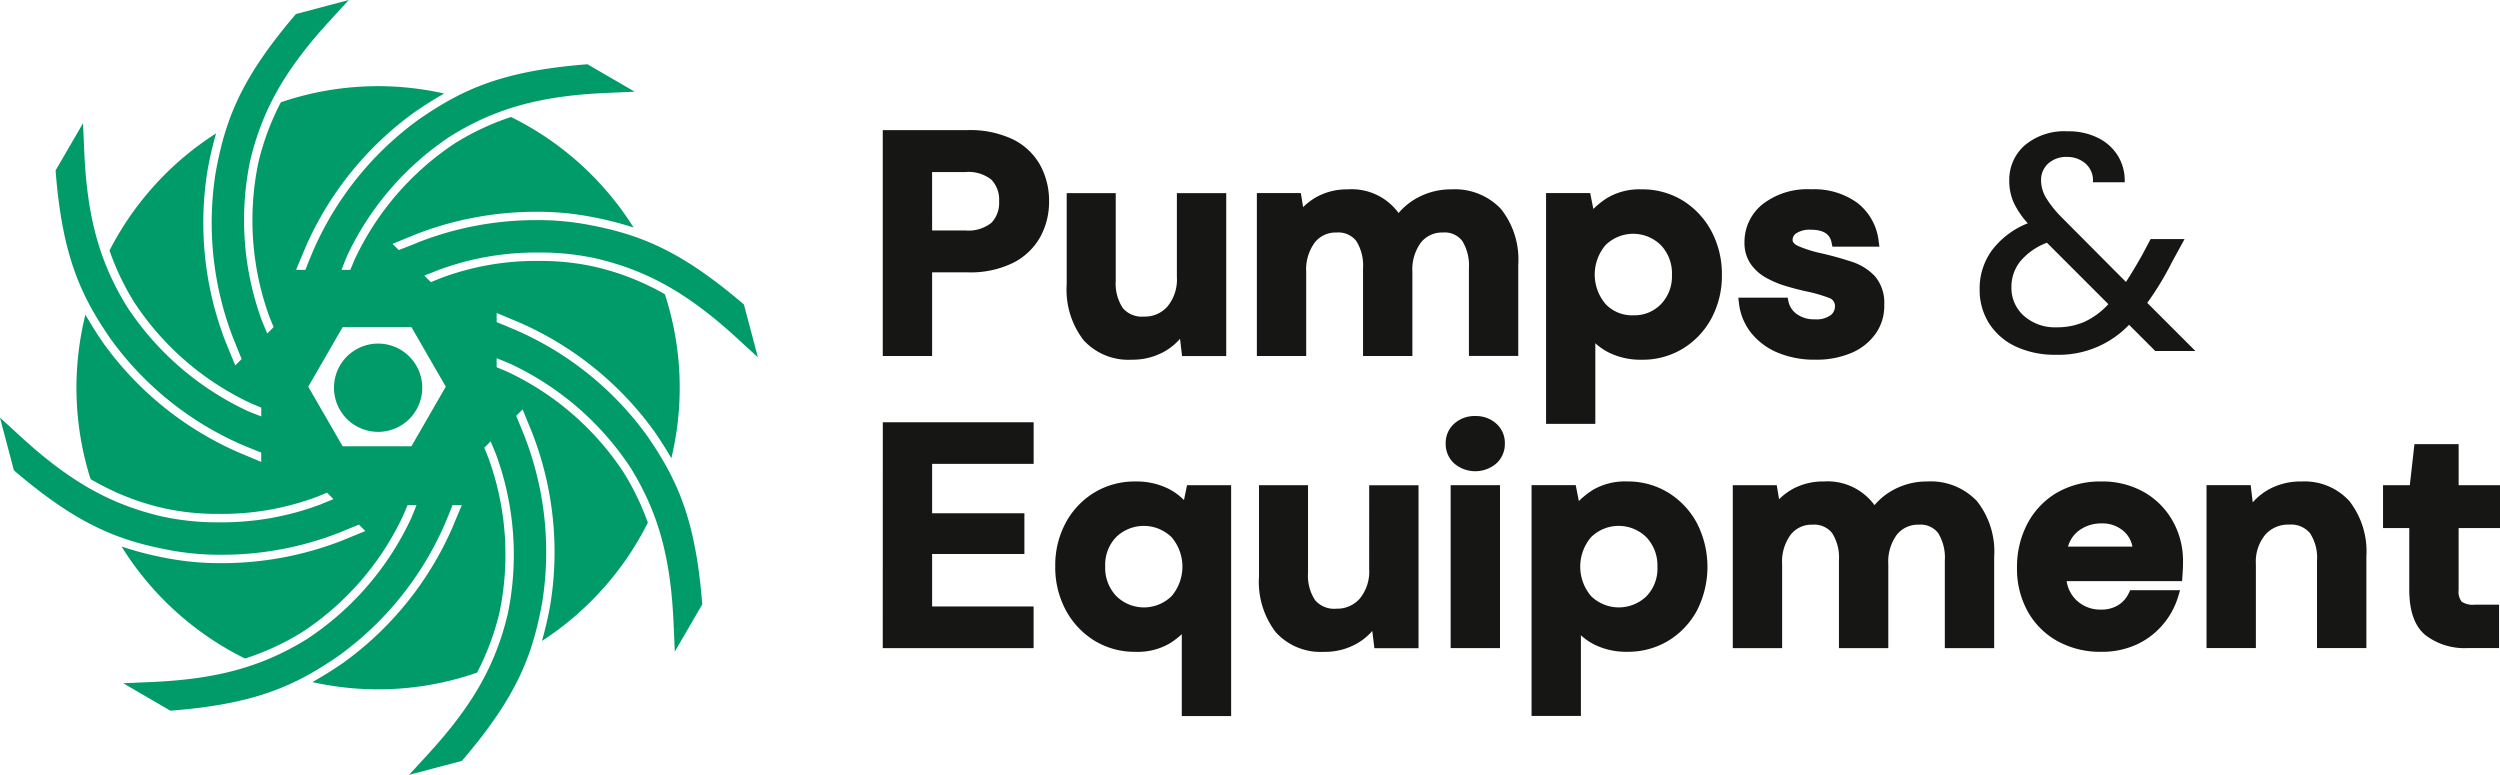
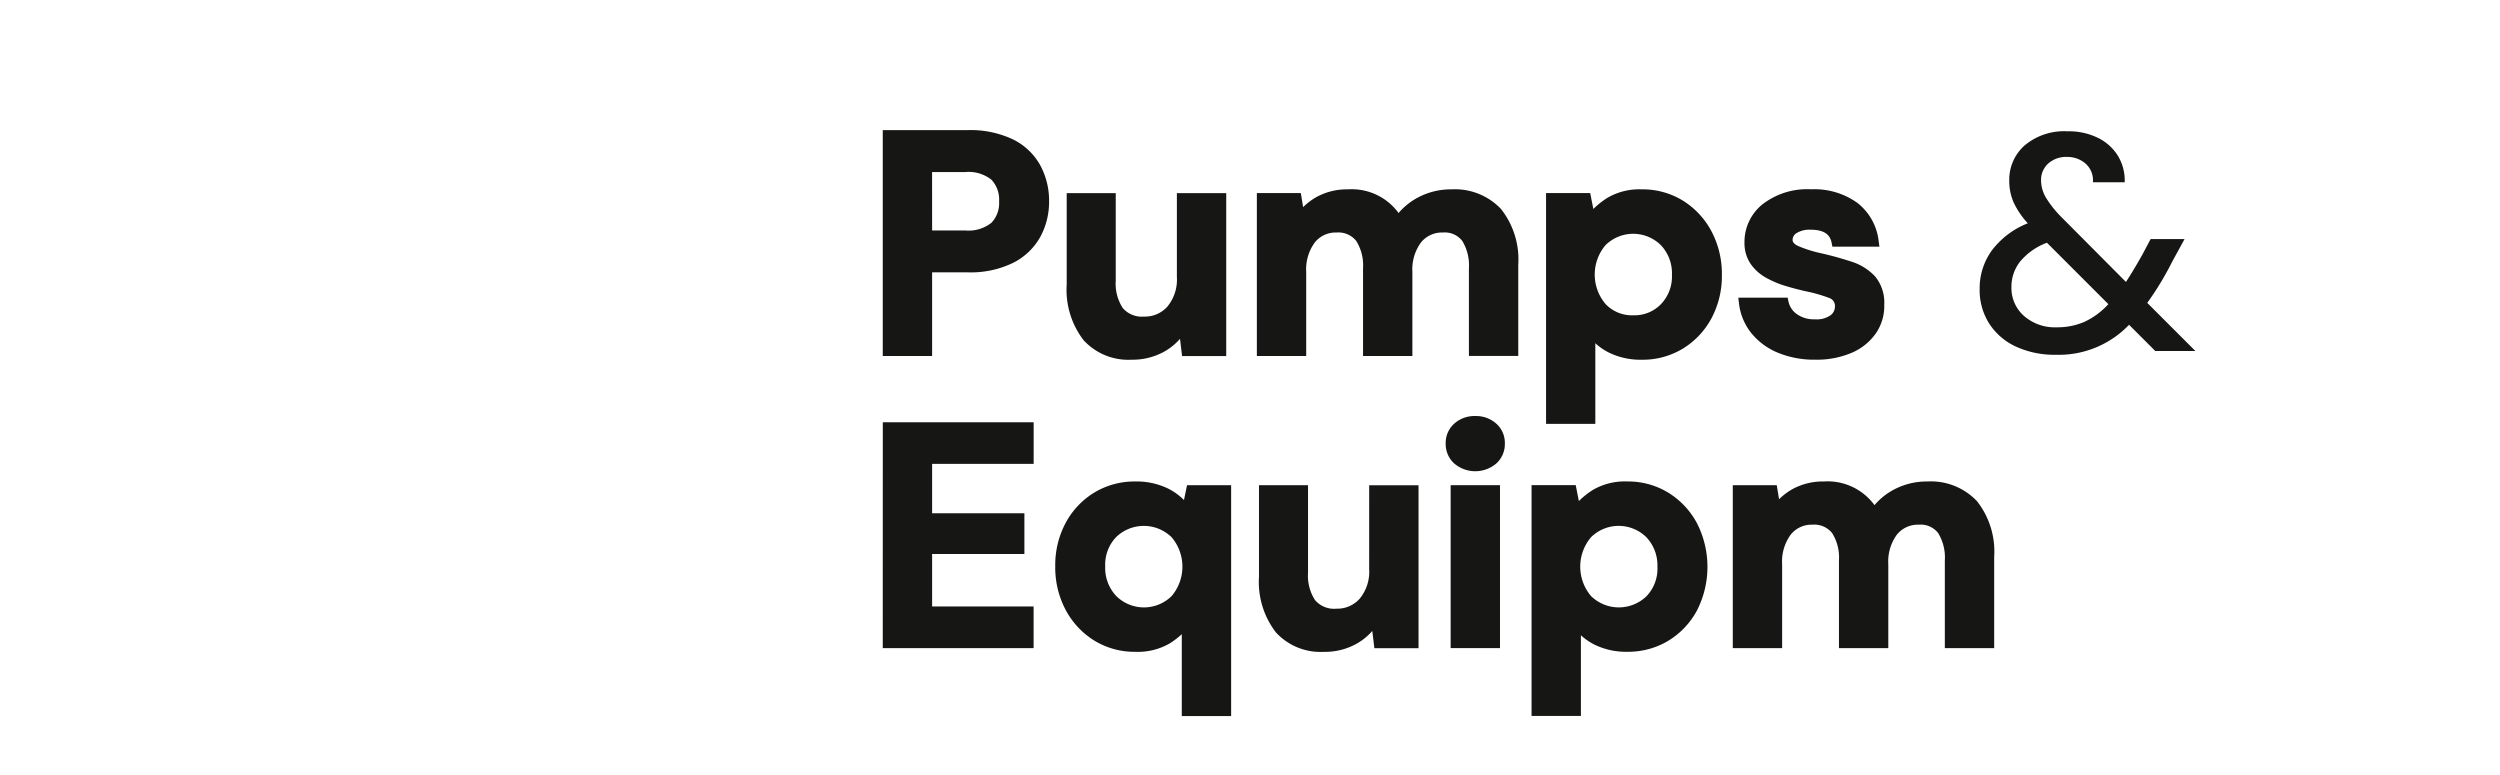
<svg xmlns="http://www.w3.org/2000/svg" width="266.828" height="82.698">
  <g data-name="Group 4279" fill="#161615">
    <path data-name="Path 4372" d="M108.091 14.865a10.632 10.632 0 00-4.817-.979h-9.056v24.11h5.267v-8.928h3.79a10.335 10.335 0 004.893-1.033 6.837 6.837 0 002.883-2.784 7.848 7.848 0 00.919-3.757 7.938 7.938 0 00-.955-3.877 6.736 6.736 0 00-2.924-2.752zm-8.608 3.5h3.527a3.918 3.918 0 012.808.818 3.1 3.1 0 01.818 2.314 3.055 3.055 0 01-.818 2.28 3.918 3.918 0 01-2.808.818h-3.525z" />
    <path data-name="Path 4373" d="M120.766 38.391a6.948 6.948 0 003.613-.93 6.411 6.411 0 001.566-1.3l.219 1.84h4.713v-17.39h-5.267v8.958a4.528 4.528 0 01-1 3.139 3.194 3.194 0 01-2.493 1.08 2.674 2.674 0 01-2.284-.914 4.769 4.769 0 01-.749-2.91v-9.353h-5.234v9.744a8.829 8.829 0 001.794 5.945 6.455 6.455 0 005.122 2.091z" />
    <path data-name="Path 4374" d="M154.895 20.21a7.464 7.464 0 00-3.522.852 6.989 6.989 0 00-2.1 1.674 6.192 6.192 0 00-5.412-2.526 6.742 6.742 0 00-3.265.773 6.532 6.532 0 00-1.511 1.125l-.246-1.5h-4.693v17.39h5.267v-8.962a4.846 4.846 0 01.917-3.157 2.834 2.834 0 012.314-1.062 2.429 2.429 0 012.113.905 4.929 4.929 0 01.722 2.919v9.353h5.267v-8.958a4.85 4.85 0 01.917-3.157 2.869 2.869 0 012.346-1.062 2.349 2.349 0 012.062.9 5 5 0 01.708 2.922v9.353h5.267v-9.746a8.672 8.672 0 00-1.851-5.95 6.779 6.779 0 00-5.3-2.086z" />
    <path data-name="Path 4375" d="M179.612 21.409a8.225 8.225 0 00-4.393-1.2 6.767 6.767 0 00-3.659.905 8.645 8.645 0 00-1.5 1.193l-.336-1.7h-4.711v24.636h5.258v-8.607a6.459 6.459 0 001.48 1.011 7.665 7.665 0 003.464.748 8.307 8.307 0 004.39-1.18 8.5 8.5 0 003.053-3.226 9.578 9.578 0 001.12-4.65 9.682 9.682 0 00-1.118-4.665 8.593 8.593 0 00-3.048-3.265zm-1.164 7.924a4.249 4.249 0 01-1.168 3.126 3.915 3.915 0 01-2.951 1.192 3.875 3.875 0 01-2.964-1.2 4.856 4.856 0 010-6.293 4.209 4.209 0 015.911.017 4.362 4.362 0 011.173 3.161z" />
    <path data-name="Path 4376" d="M193.7 34.079a3.091 3.091 0 01-1.937-.566 2.206 2.206 0 01-.876-1.321l-.086-.419h-5.27l.07.588a6.208 6.208 0 001.295 3.161 7.145 7.145 0 002.841 2.117 10.15 10.15 0 004.029.751 9.466 9.466 0 003.87-.737 6.009 6.009 0 002.594-2.1 5.121 5.121 0 00.879-3.028 4.369 4.369 0 00-.992-3.039 5.848 5.848 0 00-2.512-1.561 35.41 35.41 0 00-3.195-.886 13.635 13.635 0 01-2.44-.758c-.644-.288-.644-.578-.644-.673a.846.846 0 01.422-.727 2.629 2.629 0 011.523-.362c1.739 0 2.1.793 2.219 1.389l.084.422h5.02l-.083-.6a6.014 6.014 0 00-2.256-4.064 7.86 7.86 0 00-4.952-1.462 7.775 7.775 0 00-5.2 1.61 5.152 5.152 0 00-1.912 4.055 3.936 3.936 0 00.653 2.292 4.9 4.9 0 001.639 1.477 10.472 10.472 0 002.1.885 29.02 29.02 0 002.18.57 15.9 15.9 0 012.483.713.9.9 0 01.6.947 1.161 1.161 0 01-.461.89 2.583 2.583 0 01-1.685.436z" />
    <path data-name="Path 4377" d="M231.847 27.918l1.316-2.405h-3.623l-.856 1.614q-.956 1.712-1.779 2.965l-6.852-6.885a11.433 11.433 0 01-1.664-2.075 3.647 3.647 0 01-.544-1.878 2.346 2.346 0 01.758-1.795 2.868 2.868 0 012.042-.709 2.944 2.944 0 011.927.692 2.371 2.371 0 01.808 2.009h3.392a5.093 5.093 0 00-.692-2.767 5.178 5.178 0 00-2.108-1.943 7.009 7.009 0 00-3.294-.726 6.554 6.554 0 00-4.58 1.5 4.882 4.882 0 00-1.647 3.771 5.687 5.687 0 00.461 2.306 8.74 8.74 0 001.517 2.24 8.863 8.863 0 00-3.838 2.9 6.879 6.879 0 00-1.3 4.118 6.65 6.65 0 001.021 3.689 6.775 6.775 0 002.85 2.454 9.877 9.877 0 004.3.873 10.364 10.364 0 007.775-3.2l2.8 2.8h4.282l-5.139-5.139a32.2 32.2 0 002.667-4.409zm-9.389 6.44a7.244 7.244 0 01-2.932.575 5 5 0 01-3.509-1.218 3.976 3.976 0 01-1.334-3.064 4.352 4.352 0 01.938-2.751 6.833 6.833 0 012.85-1.993l6.556 6.556a8.066 8.066 0 01-2.569 1.895z" />
    <path data-name="Path 4378" d="M94.217 69.173h16.1V64.73H99.485v-5.6h9.85v-4.345h-9.85V49.51h10.838v-4.444h-16.1z" />
    <path data-name="Path 4379" d="M126.366 53.371a6.437 6.437 0 00-1.712-1.235 7.679 7.679 0 00-3.464-.747 8.306 8.306 0 00-4.391 1.18 8.483 8.483 0 00-3.053 3.226 9.568 9.568 0 00-1.118 4.649 9.667 9.667 0 001.117 4.665 8.585 8.585 0 003.052 3.261 8.23 8.23 0 004.393 1.2 6.785 6.785 0 003.659-.9 8.977 8.977 0 001.284-.983v8.738h5.267V51.784h-4.704zm-1.323 3.963a4.854 4.854 0 010 6.292 4.208 4.208 0 01-5.91-.017 4.361 4.361 0 01-1.172-3.163 4.248 4.248 0 011.168-3.124 4.247 4.247 0 015.914.013z" />
    <path data-name="Path 4380" d="M146.133 60.747a4.522 4.522 0 01-1 3.138 3.192 3.192 0 01-2.493 1.08 2.671 2.671 0 01-2.284-.914 4.763 4.763 0 01-.749-2.909v-9.354h-5.233v9.749a8.829 8.829 0 001.793 5.945 6.456 6.456 0 005.123 2.091 6.931 6.931 0 003.612-.932 6.4 6.4 0 001.567-1.3l.218 1.84h4.715v-17.39h-5.267z" />
    <path data-name="Path 4381" d="M157.459 44.405a3.223 3.223 0 00-2.246.812 2.754 2.754 0 00-.913 2.118 2.8 2.8 0 00.907 2.129 3.46 3.46 0 004.5 0 2.8 2.8 0 00.908-2.13 2.754 2.754 0 00-.913-2.118 3.228 3.228 0 00-2.243-.811z" />
    <path data-name="Rectangle 1025" d="M154.829 51.784h5.268v17.389h-5.268z" />
    <path data-name="Path 4382" d="M178.065 52.587a8.231 8.231 0 00-4.394-1.2 6.768 6.768 0 00-3.657.9 8.613 8.613 0 00-1.5 1.193l-.335-1.7h-4.714v24.636h5.267v-8.611a6.521 6.521 0 001.48 1.012 7.668 7.668 0 003.464.748 8.317 8.317 0 004.392-1.18 8.5 8.5 0 003.052-3.226 10.262 10.262 0 000-9.316 8.587 8.587 0 00-3.055-3.256zm-1.165 7.925a4.243 4.243 0 01-1.168 3.124 4.249 4.249 0 01-5.914-.012 4.854 4.854 0 010-6.292 4.207 4.207 0 015.91.016 4.363 4.363 0 011.169 3.164z" />
    <path data-name="Path 4383" d="M205.691 51.389a7.464 7.464 0 00-3.523.851 6.98 6.98 0 00-2.1 1.675 6.192 6.192 0 00-5.411-2.526 6.757 6.757 0 00-3.265.772 6.532 6.532 0 00-1.51 1.126l-.247-1.5h-4.693v17.39h5.267V60.22a4.85 4.85 0 01.916-3.157 2.835 2.835 0 012.314-1.062 2.43 2.43 0 012.114.905 4.92 4.92 0 01.721 2.918v9.353h5.267V60.22a4.849 4.849 0 01.917-3.158 2.871 2.871 0 012.347-1.061 2.344 2.344 0 012.06.9 5 5 0 01.709 2.922v9.353h5.267v-9.748a8.673 8.673 0 00-1.847-5.952 6.782 6.782 0 00-5.303-2.087z" />
-     <path data-name="Path 4384" d="M228.813 52.512a8.983 8.983 0 00-4.511-1.123 9.264 9.264 0 00-4.728 1.174 8.335 8.335 0 00-3.162 3.284 9.881 9.881 0 00-1.134 4.764 9.325 9.325 0 001.156 4.674 8.169 8.169 0 003.2 3.164 9.47 9.47 0 004.635 1.121 8.906 8.906 0 003.762-.773 8.1 8.1 0 002.815-2.132 8.314 8.314 0 001.635-3l.2-.675h-5.323l-.141.3a3.036 3.036 0 01-1.113 1.282 3.346 3.346 0 01-1.869.489 3.651 3.651 0 01-2.563-.952 3.508 3.508 0 01-1.096-2.081h12.317l.037-.485c.021-.291.038-.572.05-.842s.016-.53.016-.779a8.651 8.651 0 00-1.106-4.326 8.133 8.133 0 00-3.077-3.084zm-6.935 4.124a3.949 3.949 0 012.424-.771 3.41 3.41 0 012.355.824 2.883 2.883 0 01.938 1.65h-6.874a3.229 3.229 0 011.155-1.703z" />
-     <path data-name="Path 4385" d="M245.649 51.389a7.016 7.016 0 00-3.647.931 6.447 6.447 0 00-1.565 1.3l-.218-1.84h-4.715v17.39h5.268v-8.957a4.529 4.529 0 011-3.139 3.23 3.23 0 012.526-1.08 2.633 2.633 0 012.252.914 4.764 4.764 0 01.748 2.909v9.353h5.267v-9.742a8.774 8.774 0 00-1.812-5.947 6.465 6.465 0 00-5.104-2.092z" />
-     <path data-name="Path 4386" d="M266.828 56.358v-4.575h-4.414v-4.382h-4.717l-.495 4.382h-2.858v4.575h2.8v6.591c0 2.286.587 3.919 1.745 4.855a6.886 6.886 0 004.448 1.368h3.391v-4.635h-2.568a2.182 2.182 0 01-1.417-.315 1.692 1.692 0 01-.331-1.235v-6.624z" />
  </g>
-   <path data-name="Path 4387" d="M45.068 41.382a4.711 4.711 0 11-4.711-4.711 4.712 4.712 0 014.711 4.711zm1.127-12.326l-.908.359.7.7 1.1-.448a28.931 28.931 0 0110.45-1.816 26.453 26.453 0 015.959.625 27.3 27.3 0 017.467 2.929 32.174 32.174 0 01.691 17.5 41.464 41.464 0 00-1.852-2.907 35.082 35.082 0 00-14.307-11.554l-2.484-1.04v.975l1.107.455v.005l1.03.432a34.121 34.121 0 0113.916 11.236c3.249 4.7 5.147 8.915 5.867 17.718l.023.28-2.93 5.04-.134-3.054c-.306-6.987-1.631-11.781-4.576-16.55a31.2 31.2 0 00-12.859-11.116l-.548-.231-.9-.362v.962l1.1.462a30.175 30.175 0 0112.445 10.761 27.607 27.607 0 012.593 5.368 32.32 32.32 0 01-11.3 12.622 39.518 39.518 0 00.9-3.927 35.087 35.087 0 00-1.946-18.287l-1.02-2.496-.683.683.581 1.431.294.718a34.127 34.127 0 011.895 17.786c-1.026 5.621-2.664 9.944-8.381 16.677l-.182.214-5.636 1.491 2.065-2.254c4.724-5.157 7.177-9.485 8.466-14.937a31.205 31.205 0 00-1.225-16.931l-.606-1.468-.681.682.448 1.1a30.2 30.2 0 011.191 16.41 27.458 27.458 0 01-2.412 6.493 32.15 32.15 0 01-17.573 1.007 40.412 40.412 0 003.355-2.1A35.085 35.085 0 0048.25 56.392l1.039-2.485h-.992l-.36.9h.006l-.519 1.241a34.134 34.134 0 01-11.238 13.917c-4.7 3.249-8.915 5.147-17.718 5.867l-.28.022-5.039-2.93 3.054-.133c6.987-.306 11.781-1.632 16.549-4.576a31.194 31.194 0 0011.116-12.859l.231-.548.355-.9H43.5l-.462 1.1a30.2 30.2 0 01-10.761 12.445 27.49 27.49 0 01-6.126 2.831 32.334 32.334 0 01-13.174-11.951 35.967 35.967 0 005.238 1.315 30.068 30.068 0 005.362.458 35.364 35.364 0 0012.924-2.405l2.491-1.022-.685-.685-.9.367-1.246.511a34.463 34.463 0 01-12.584 2.338 29.062 29.062 0 01-5.2-.444c-5.622-1.025-9.944-2.664-16.677-8.38l-.215-.183-1.491-5.636 2.254 2.065c5.158 4.725 9.485 7.177 14.937 8.467a27.366 27.366 0 006.166.648 29.882 29.882 0 0010.788-1.881l.551-.225.9-.37-.686-.687-1.1.448a28.931 28.931 0 01-10.45 1.816 26.448 26.448 0 01-5.959-.625 27.28 27.28 0 01-7.728-3.09 32.282 32.282 0 01-.55-17.549 40.759 40.759 0 001.971 3.12 35.082 35.082 0 0014.307 11.554l2.484 1.04v-.995l-.9-.356-.184-.077-.131-.052-.927-.388a34.113 34.113 0 01-13.916-11.236c-3.25-4.7-5.147-8.915-5.867-17.719l-.023-.28 2.93-5.04.134 3.054c.306 6.987 1.631 11.782 4.575 16.55A31.2 31.2 0 0026.439 43.87l.338.142 1.106.433v-.939l-1.1-.462a30.179 30.179 0 01-12.444-10.761 27.591 27.591 0 01-2.651-5.549 32.323 32.323 0 0111.376-12.5 39.221 39.221 0 00-.921 3.991 35.087 35.087 0 001.946 18.287l1.022 2.492.68-.68-.61-1.494.005-.006-.267-.652a34.129 34.129 0 01-1.895-17.786c1.026-5.621 2.664-9.944 8.381-16.677l.182-.214L37.223.003l-2.065 2.255c-4.724 5.157-7.177 9.485-8.466 14.937a31.191 31.191 0 001.233 16.953l.224.551.372.9.683-.683-.448-1.1a30.2 30.2 0 01-1.191-16.41 27.452 27.452 0 012.41-6.488 32.145 32.145 0 0117.438-.935 40.34 40.34 0 00-3.22 2.027 35.082 35.082 0 00-11.554 14.307l-1.04 2.485h1l.349-.9.025-.06.493-1.178a34.134 34.134 0 0111.237-13.917c4.7-3.249 8.915-5.147 17.719-5.867l.279-.022 5.04 2.93-3.054.133c-6.987.306-11.782 1.632-16.548 4.576a31.2 31.2 0 00-11.117 12.859l-.188.447-.382 1h.935l.462-1.1A30.2 30.2 0 0148.61 15.258a27.53 27.53 0 015.932-2.77 32.324 32.324 0 0113.081 11.794 36.7 36.7 0 00-4.95-1.219 30.085 30.085 0 00-5.362-.458 35.365 35.365 0 00-12.924 2.4l-2.491 1.022.662.662 1.356-.526.81-.333a34.464 34.464 0 0112.584-2.338 29.061 29.061 0 015.2.444c5.621 1.025 9.944 2.664 16.677 8.38l.214.183 1.492 5.636-2.254-2.065c-5.158-4.725-9.486-7.177-14.939-8.467a27.348 27.348 0 00-6.165-.648 29.881 29.881 0 00-10.788 1.881l-.551.225zm-2.282 5.858h-7.342L32.9 41.273l3.671 6.358h7.342l3.666-6.361z" fill="#009b68" />
</svg>